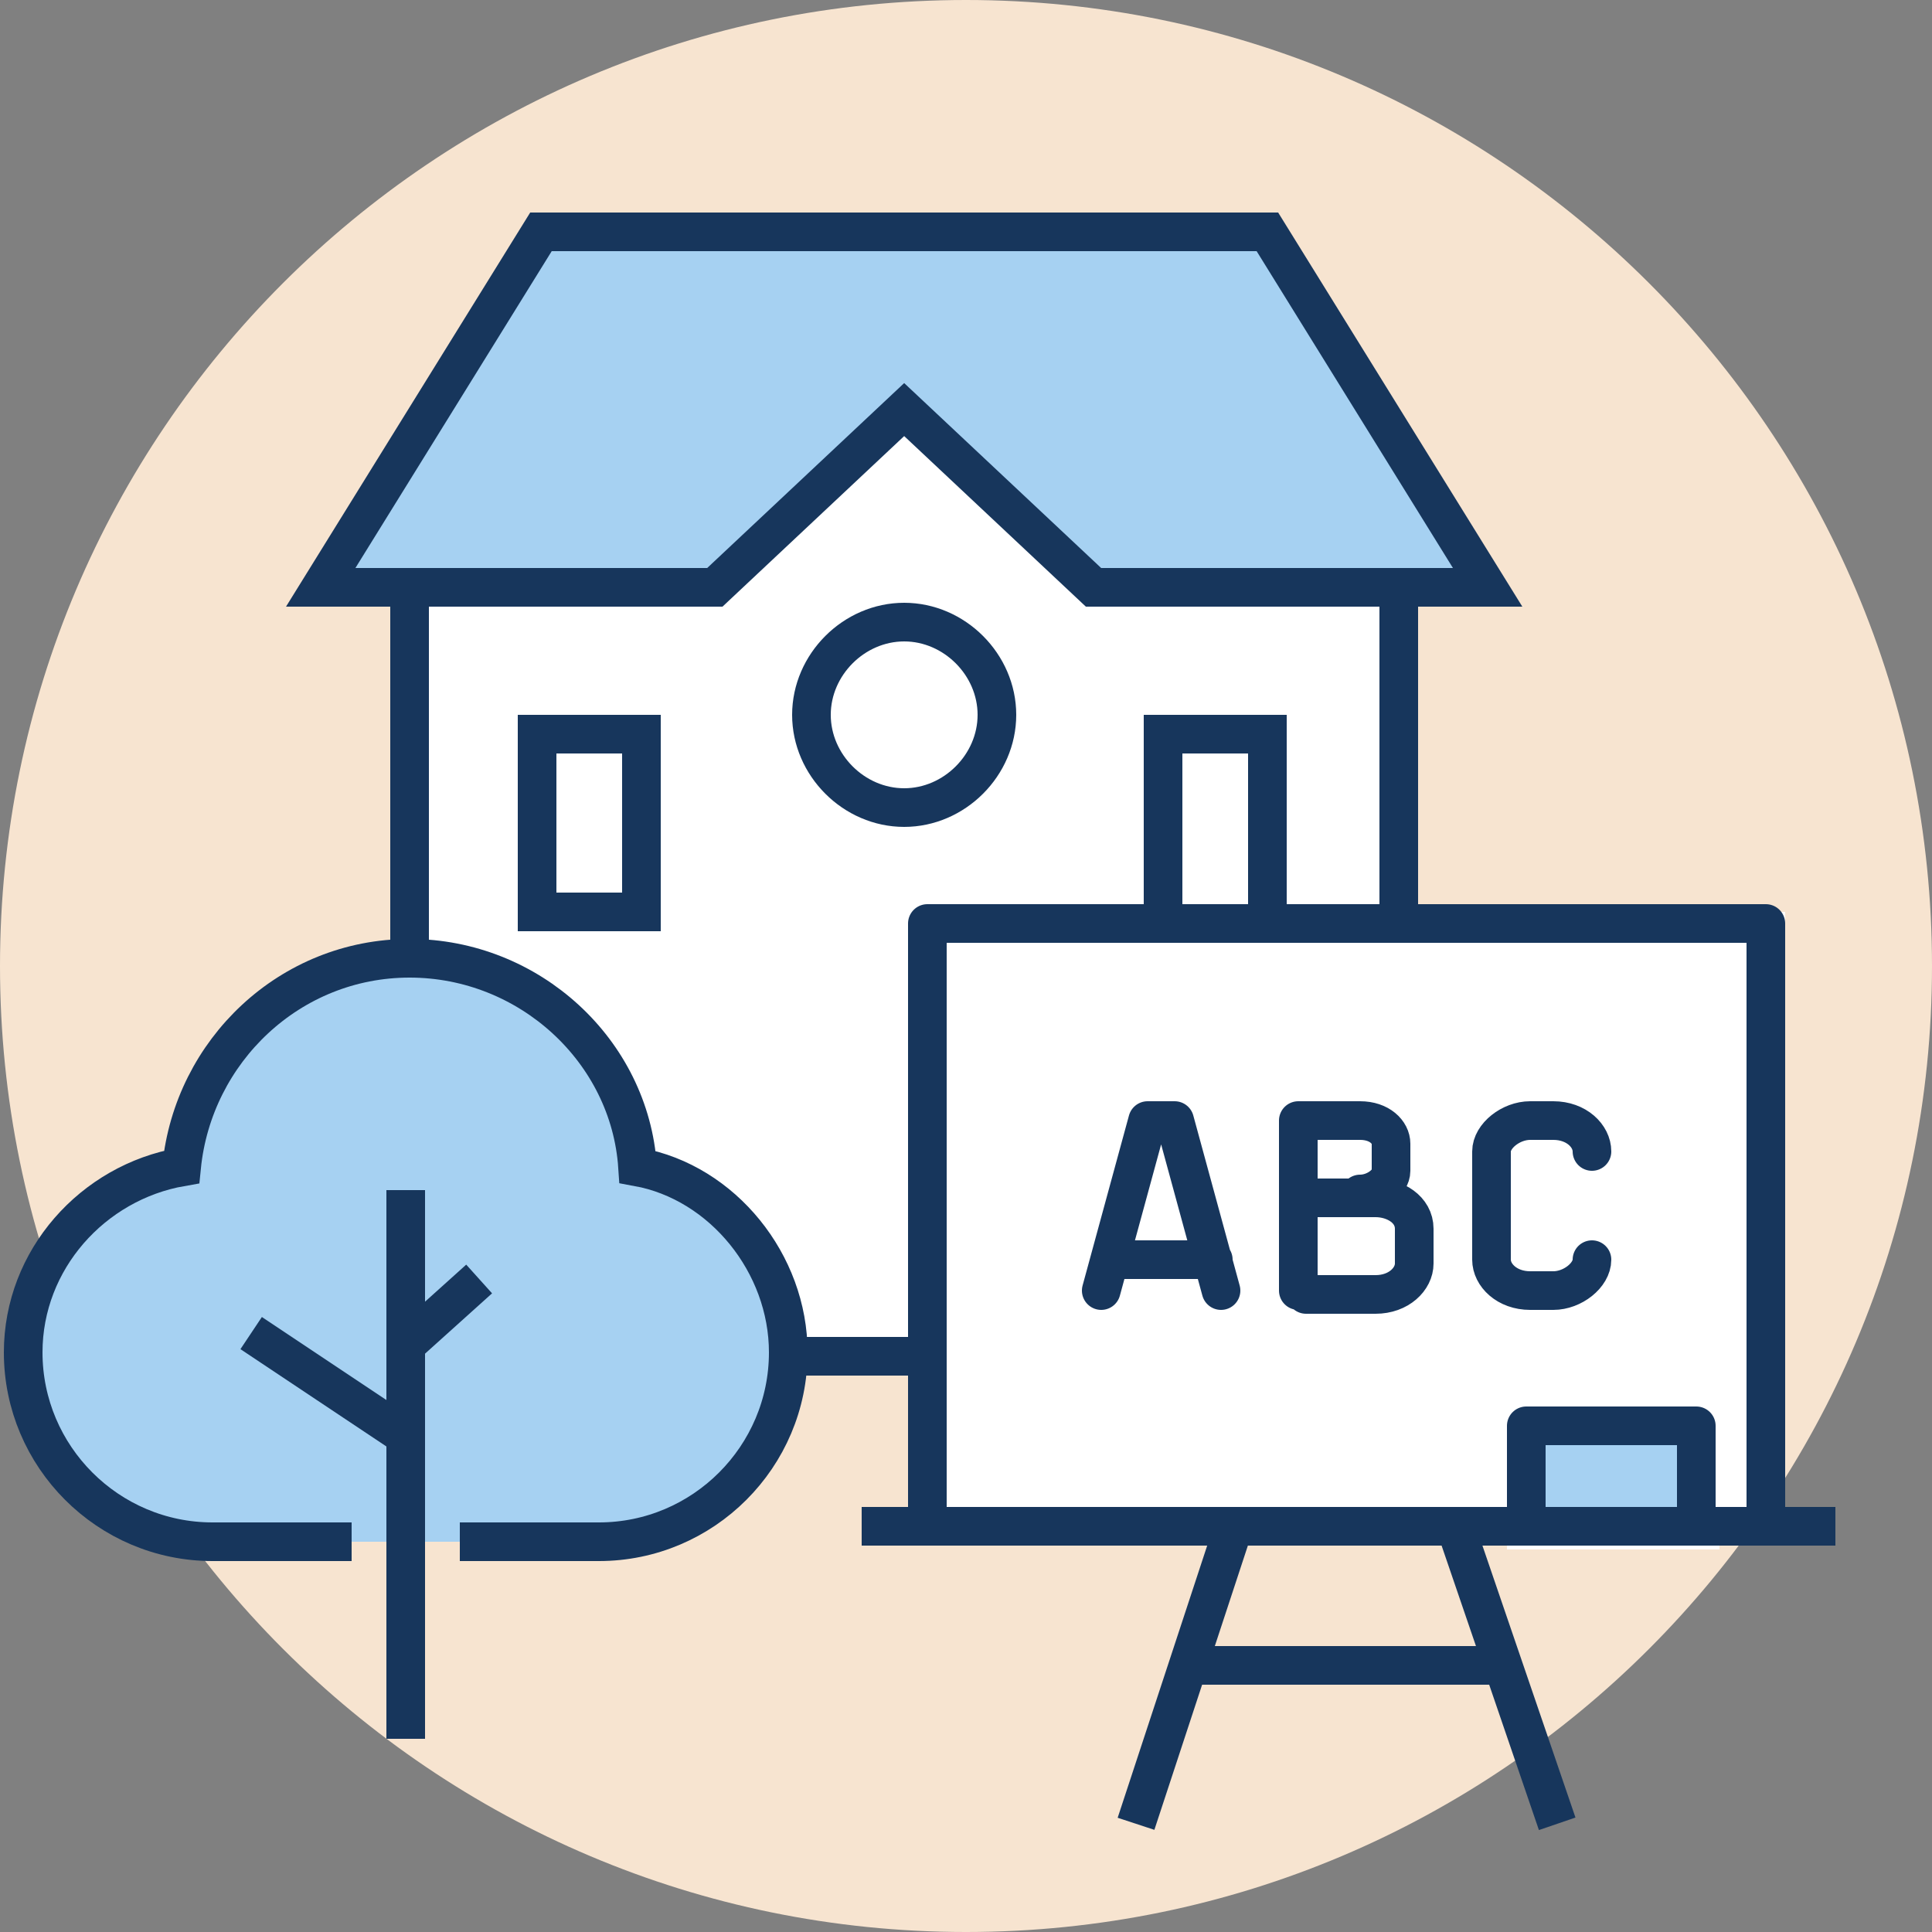
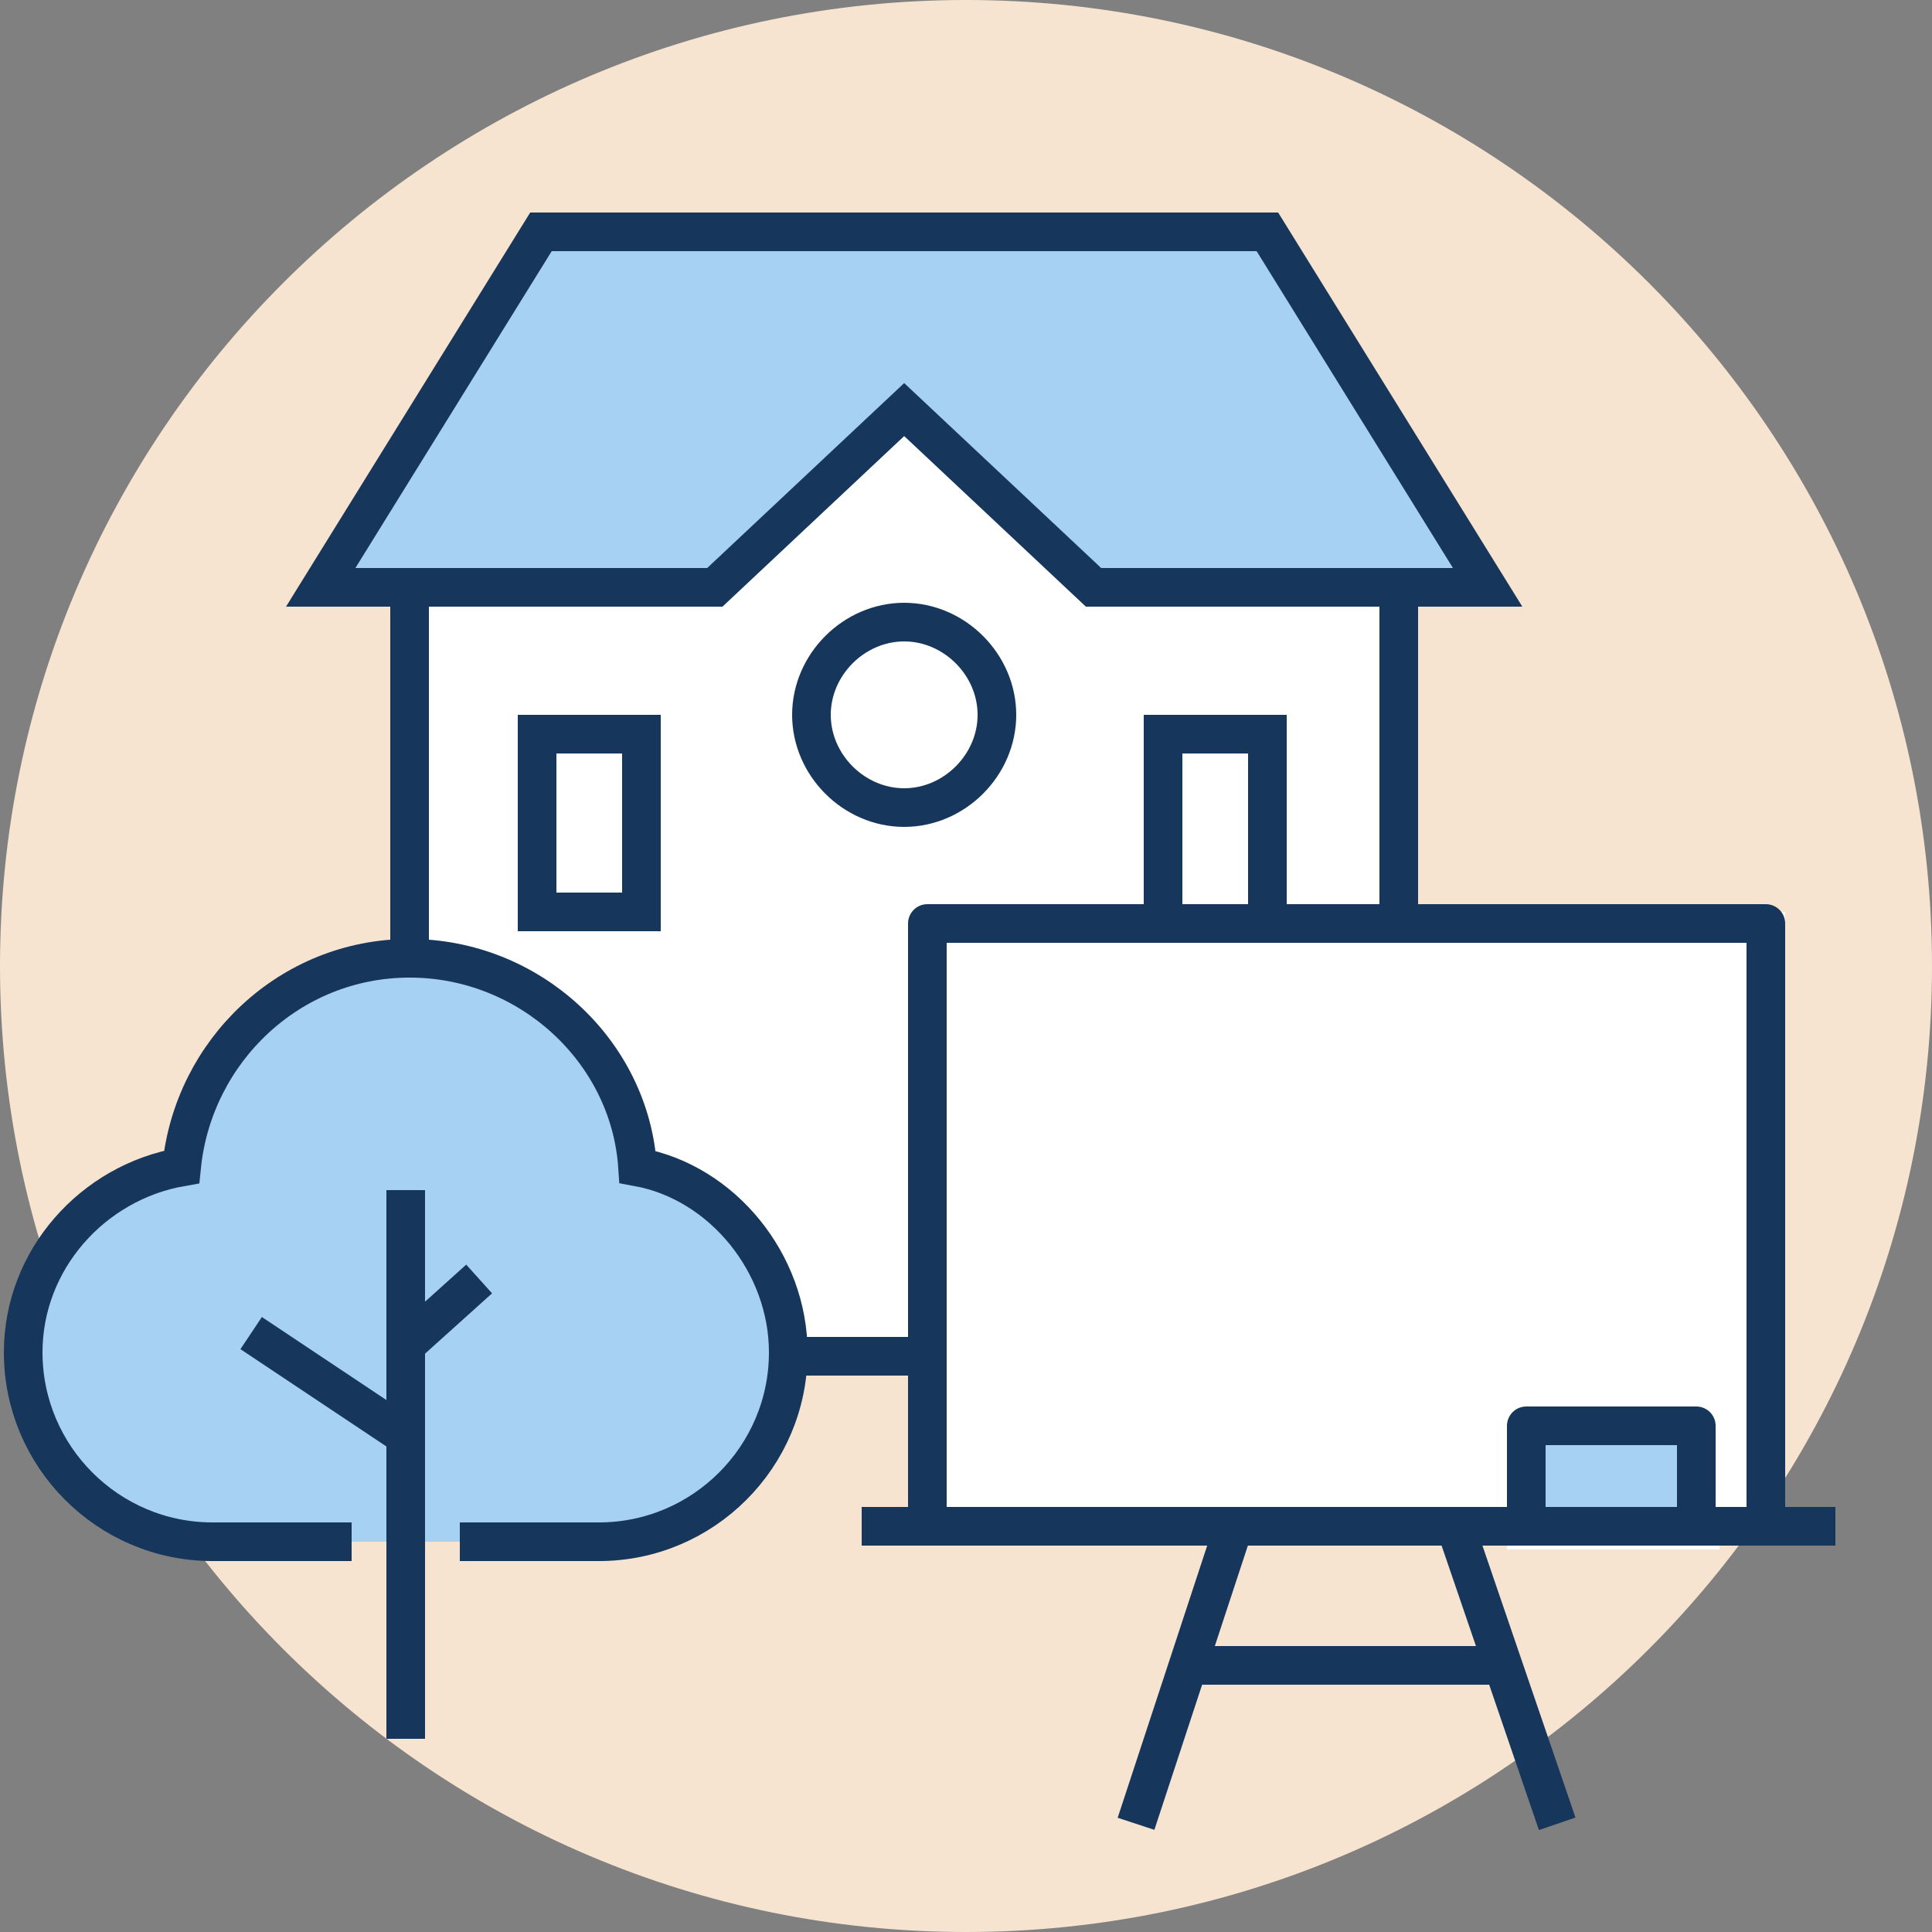
<svg xmlns="http://www.w3.org/2000/svg" xmlns:xlink="http://www.w3.org/1999/xlink" version="1.1" id="Ebene_1" x="0px" y="0px" viewBox="0 0 50 50" style="enable-background:new 0 0 50 50;" xml:space="preserve">
  <rect x="0" y="0" width="50" height="50" fill="#808080" stroke="none" />
  <style type="text/css">
	.st0{clip-path:url(#SVGID_2_);fill:#F7E4D0;}
	.st1{clip-path:url(#SVGID_2_);fill:#FFFFFF;}
	.st2{fill:#A6D1F2;}
	.st3{fill:none;stroke:#17365C;stroke-miterlimit:10;}
	.st4{clip-path:url(#SVGID_4_);fill:#A6D1F2;}
	.st5{clip-path:url(#SVGID_4_);fill:none;stroke:#17365C;stroke-miterlimit:10;}
	.st6{clip-path:url(#SVGID_6_);fill:none;stroke:#17365C;stroke-miterlimit:10;}
	.st7{fill:#FFFFFF;}
	.st8{fill:none;stroke:#FFFFFF;}
	.st9{fill:none;stroke:#FFFFFF;stroke-miterlimit:10;}
	.st10{fill:none;stroke:#17365C;stroke-linejoin:round;stroke-miterlimit:10;}
	.st11{clip-path:url(#SVGID_8_);fill:none;stroke:#17365C;stroke-linecap:round;stroke-linejoin:round;stroke-miterlimit:22.926;}
</style>
  <g>
    <defs>
      <rect id="SVGID_1_" width="50" height="50" />
    </defs>
    <clipPath id="SVGID_2_">
      <use xlink:href="#SVGID_1_" style="overflow:visible;" />
    </clipPath>
    <path class="st0" d="M25,0c13.8,0,25,11.2,25,25S38.8,50,25,50S0,38.8,0,25S11.2,0,25,0" />
    <path class="st1" d="M36.2,15.3l-7.3,0V9H17.7v6.3l-7.1,0l0,19.8c0,0,25.5-0.1,25.7,0C36.5,35.1,36.2,15.3,36.2,15.3" />
  </g>
  <polygon class="st2" points="13.9,5.7 8.2,15.4 18.9,15.1 23.5,10.8 28.5,15.3 38.4,15.5 32.8,5.8 " />
  <path class="st3" d="M30.1,19h2.7v8.1h-2.7V19z M30.1,26.5h2.7v4.9h-2.7V26.5z M16.7,31.4h-2.7v-4.9 M13.9,19h2.7v4.6h-2.7V19z   M20.1,35.1h6.7 M14,6h18.8l5.7,9.2H28.3l-4.9-4.6l-4.9,4.6H8.3L14,6z M10.6,35.1V15.3 M36.2,15.3v19.8" />
  <g>
    <defs>
      <rect id="SVGID_3_" width="50" height="50" />
    </defs>
    <clipPath id="SVGID_4_">
      <use xlink:href="#SVGID_3_" style="overflow:visible;" />
    </clipPath>
    <path class="st4" d="M11.9,39.9h3.6c2.7,0,4.9-2.2,4.9-4.9c0-2.3-1.7-4.4-3.9-4.8c-0.2-3-2.8-5.4-5.9-5.4S5,27.2,4.7,30.2   c-2.3,0.4-4.1,2.4-4.1,4.8c0,2.7,2.2,4.9,4.9,4.9h3.6" />
    <path class="st5" d="M11.9,39.9h3.6c2.7,0,4.9-2.2,4.9-4.9c0-2.3-1.7-4.4-3.9-4.8c-0.2-3-2.8-5.4-5.9-5.4S5,27.2,4.7,30.2   c-2.3,0.4-4.1,2.4-4.1,4.8c0,2.7,2.2,4.9,4.9,4.9h3.6" />
  </g>
  <path class="st3" d="M10.4,34.9l2-1.8 M6.5,34.5l3.9,2.6 M10.5,30.8V45" />
  <g>
    <defs>
      <rect id="SVGID_5_" width="50" height="50" />
    </defs>
    <clipPath id="SVGID_6_">
      <use xlink:href="#SVGID_5_" style="overflow:visible;" />
    </clipPath>
    <path class="st6" d="M23.4,20.9c1.3,0,2.4-1.1,2.4-2.4c0-1.3-1.1-2.4-2.4-2.4c-1.3,0-2.4,1.1-2.4,2.4C21,19.8,22.1,20.9,23.4,20.9z   " />
  </g>
  <rect x="24.1" y="24.1" class="st7" width="21.6" height="15.4" />
  <rect x="24.1" y="24.1" class="st8" width="21.6" height="15.4" />
  <rect x="39.5" y="36.3" class="st2" width="4.5" height="3.3" />
  <rect x="39.5" y="36.3" class="st9" width="4.5" height="3.3" />
  <path class="st10" d="M39.5,39.5v-2.6h4.4v2.6 M31.9,39.6l-2.5,7.6 M37.7,39.6l2.6,7.6 M30.8,43.1h8.1 M22.3,39.5h25.2 M24,39.3  V23.9h21.7v15.4" />
  <g>
    <defs>
-       <rect id="SVGID_7_" width="50" height="50" />
-     </defs>
+       </defs>
    <clipPath id="SVGID_8_">
      <use xlink:href="#SVGID_7_" style="overflow:visible;" />
    </clipPath>
-     <path class="st11" d="M31.6,33.4L30.4,29l-0.7,0l0,0l-1.2,4.4 M28.8,32.6h2.6 M33.8,31h1.8c0.5,0,1,0.3,1,0.8v0.9   c0,0.4-0.4,0.8-1,0.8h-1.8 M33.6,29h1.6c0.5,0,0.8,0.3,0.8,0.6v0.7c0,0.3-0.4,0.6-0.8,0.6 M33.6,29v4.4 M41.2,32.6   c0,0.4-0.5,0.8-1,0.8h-0.6c-0.6,0-1-0.4-1-0.8v-2.8c0-0.4,0.5-0.8,1-0.8h0.6c0.6,0,1,0.4,1,0.8" />
  </g>
</svg>